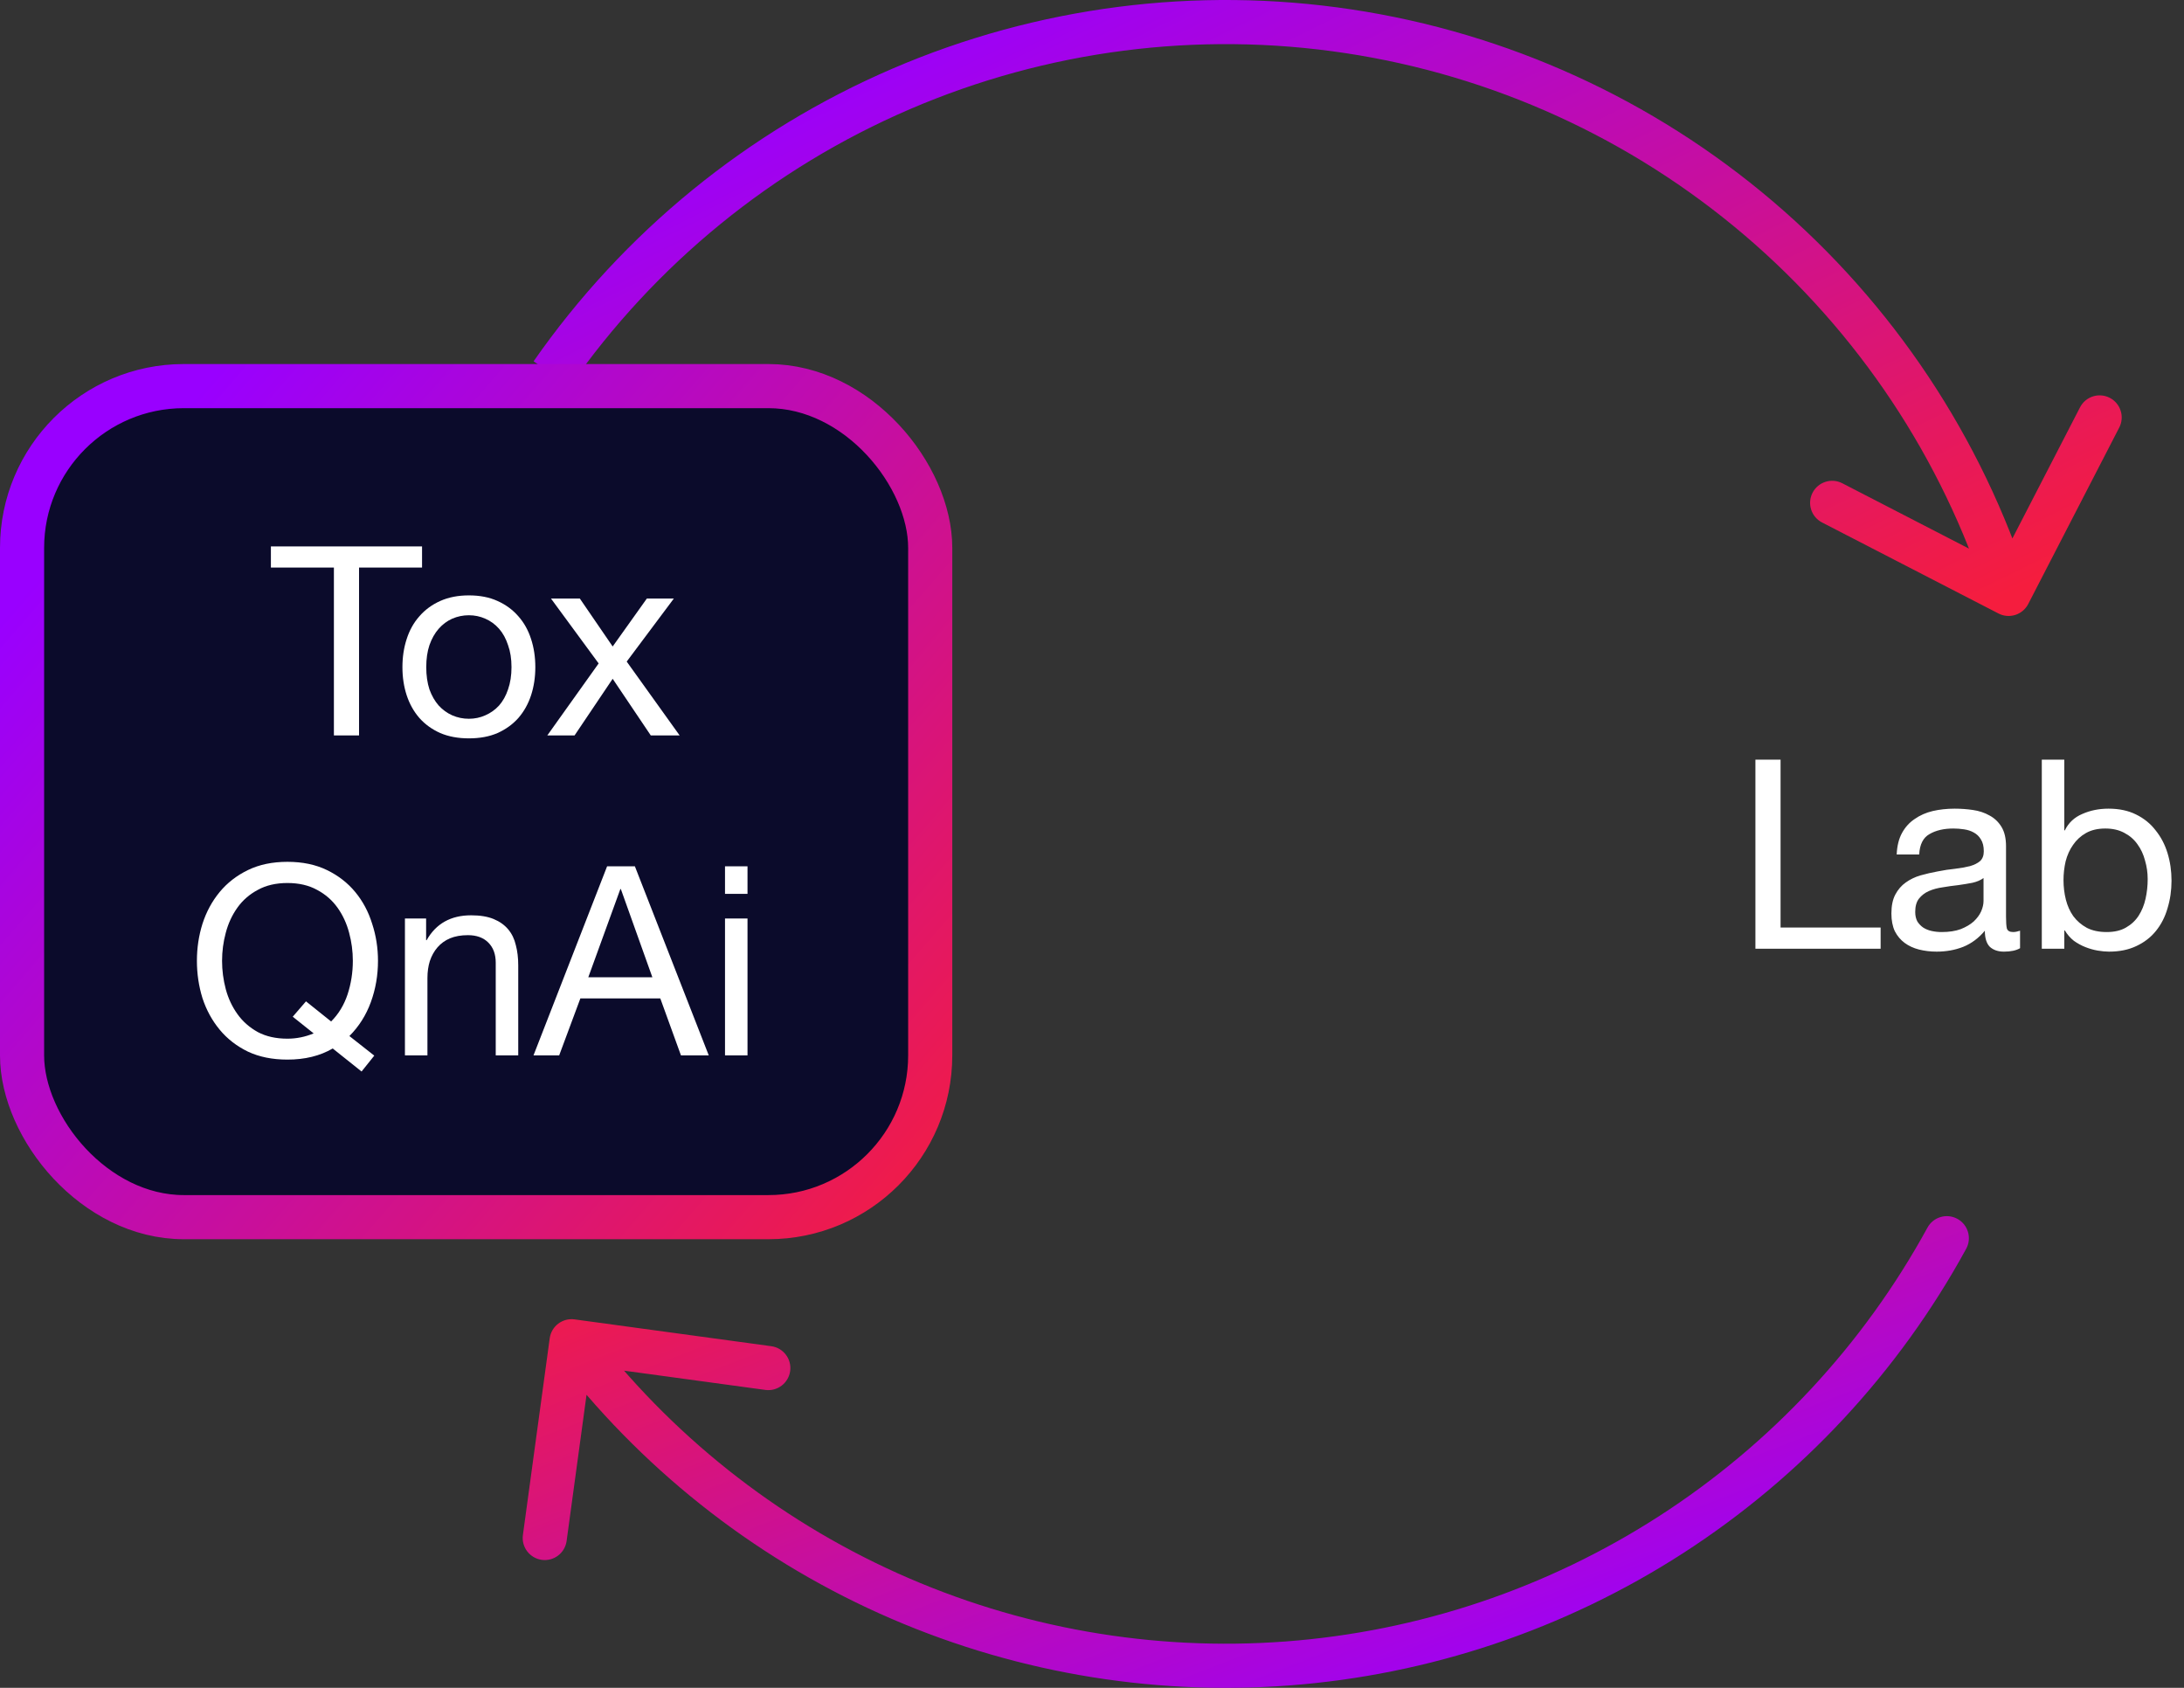
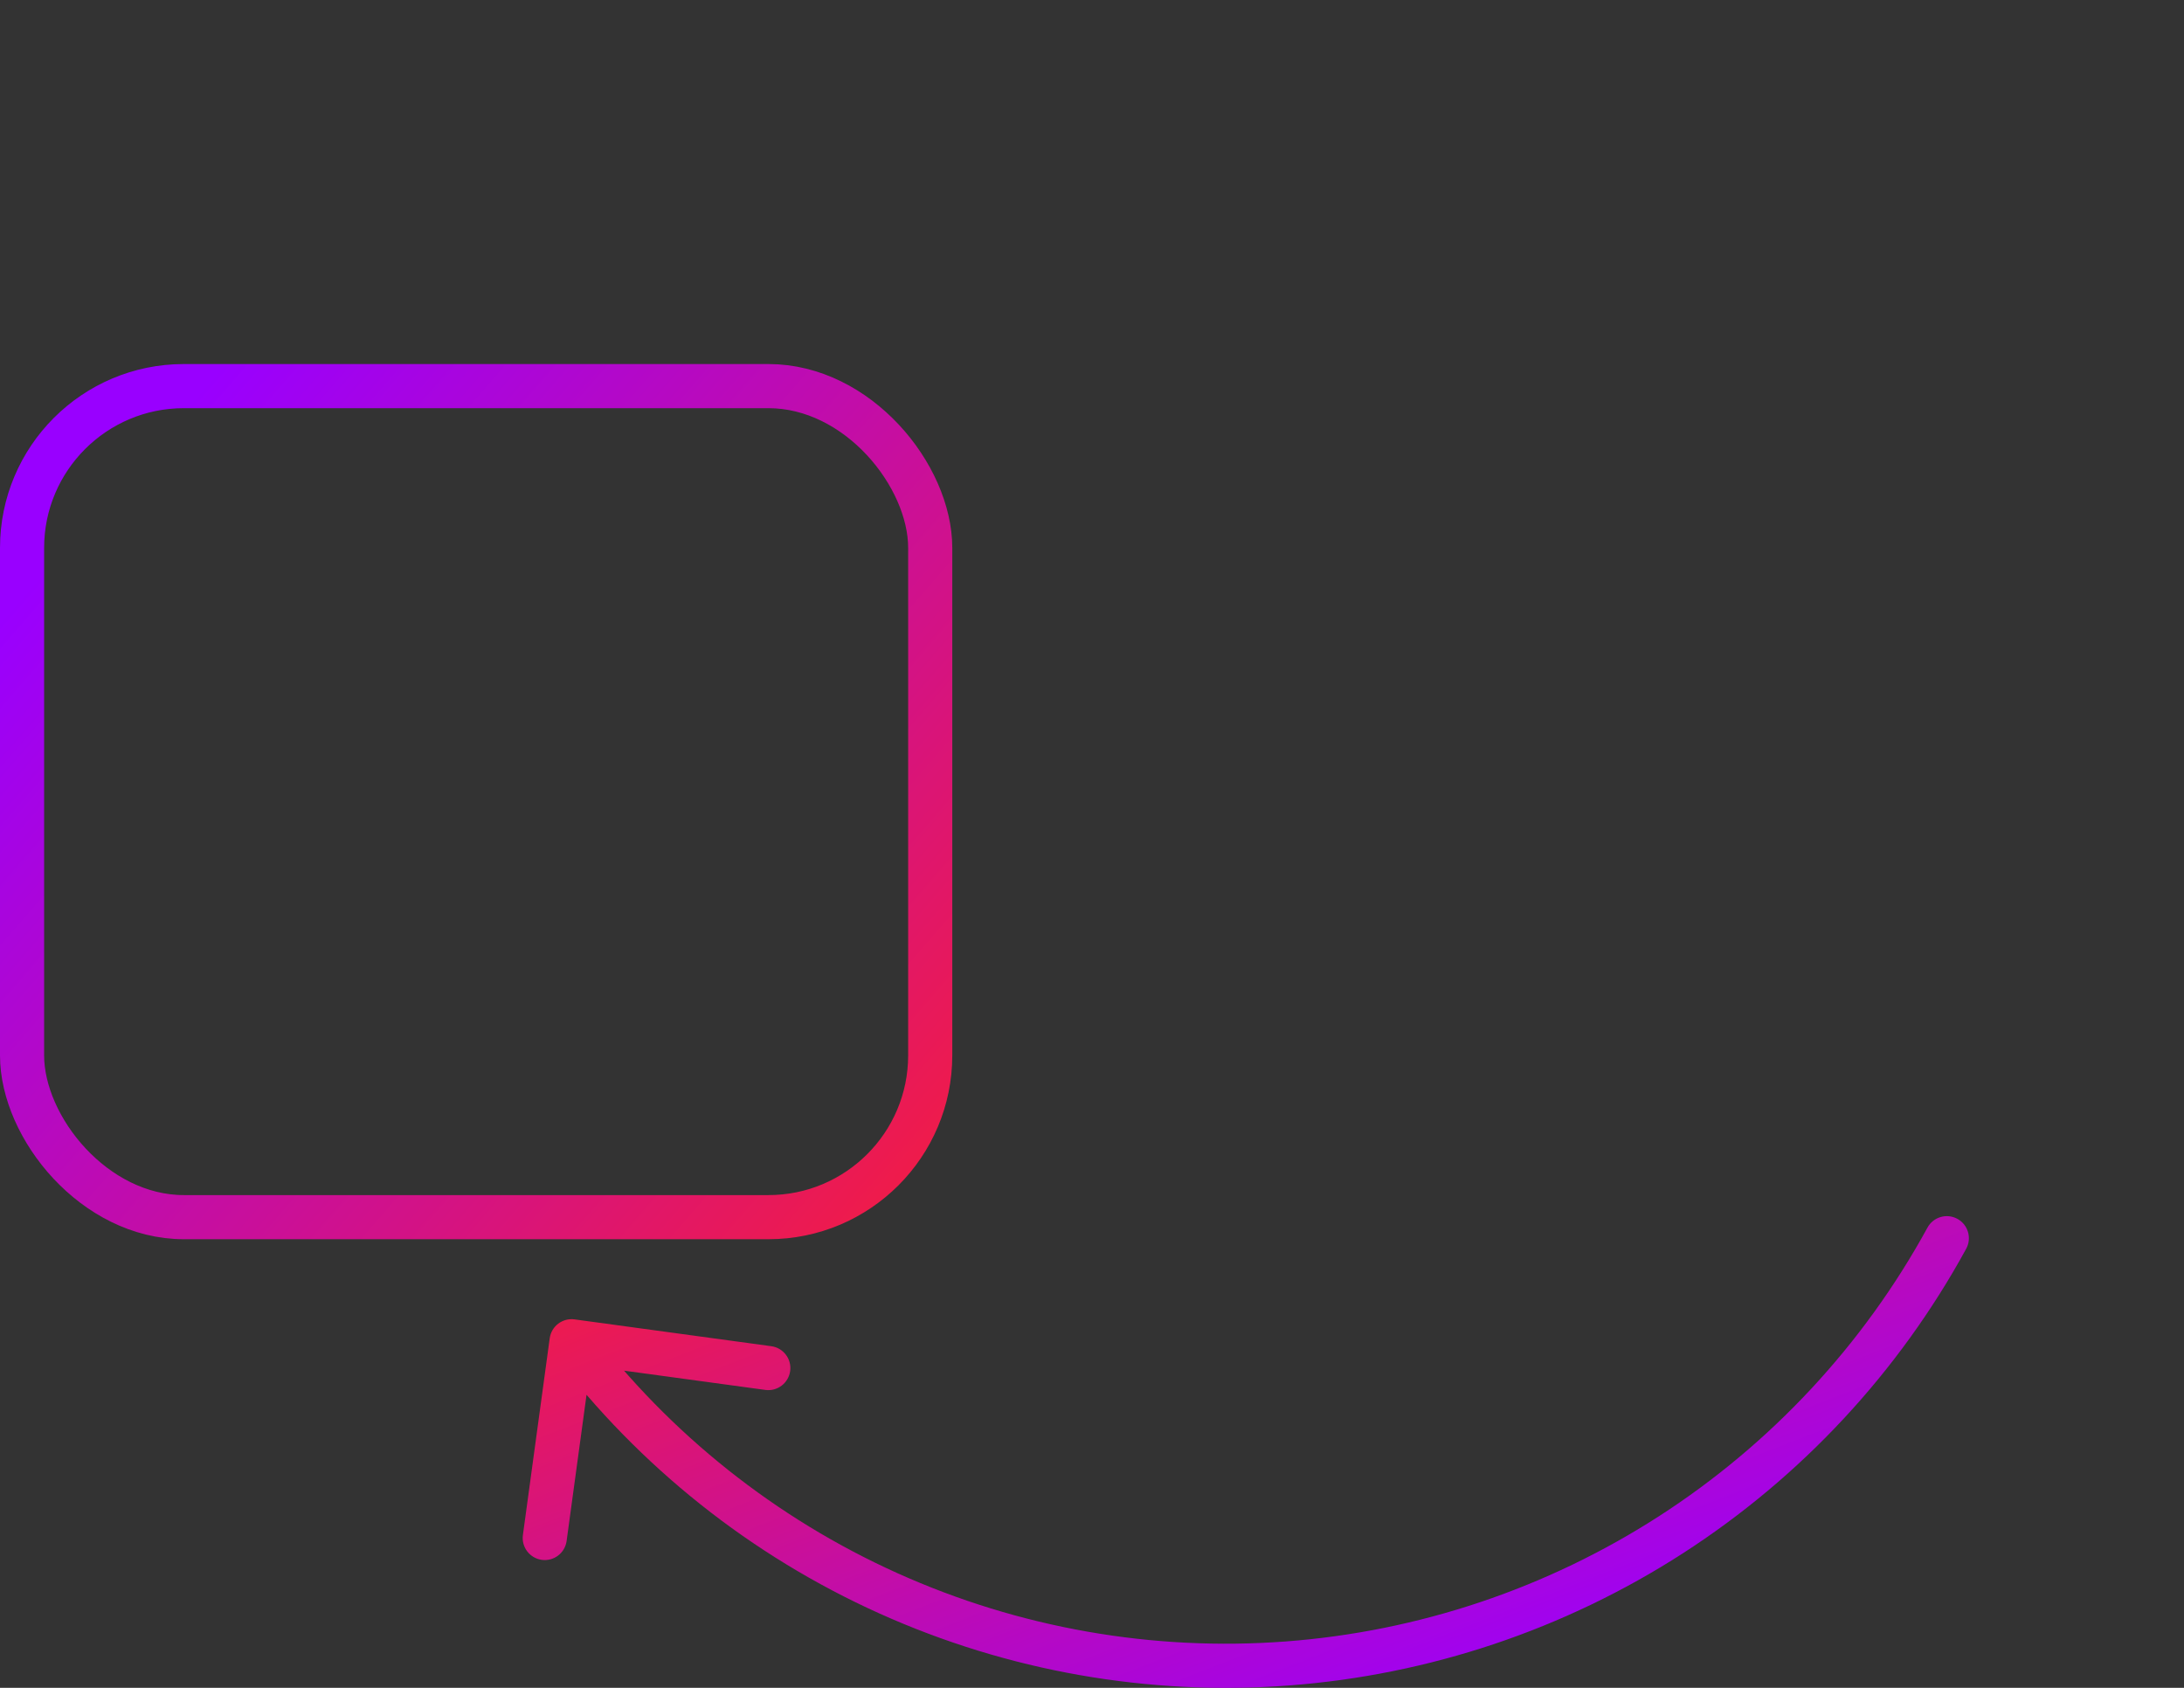
<svg xmlns="http://www.w3.org/2000/svg" width="198" height="153" viewBox="0 0 198 153" fill="none">
  <rect x="0" y="0" width="198" height="153" fill="#333333" stroke="none" />
-   <path d="M181.183 55.613C182.164 56.12 183.371 55.734 183.877 54.753L192.13 38.756C192.636 37.774 192.251 36.568 191.269 36.062C190.287 35.555 189.081 35.941 188.575 36.922L181.239 51.141L167.02 43.806C166.038 43.299 164.832 43.685 164.325 44.666C163.819 45.648 164.204 46.854 165.186 47.361L181.183 55.613ZM159.452 19.797L160.75 18.274L159.452 19.797ZM122.252 2.835L121.953 4.812L122.252 2.835ZM81.702 8.059L80.912 6.221H80.912L81.702 8.059ZM182.1 53.836L184.005 53.227C179.664 39.636 171.609 27.529 160.75 18.274L159.452 19.797L158.155 21.319C168.447 30.089 176.081 41.563 180.194 54.444L182.1 53.836ZM159.452 19.797L160.75 18.274C149.89 9.02 136.659 2.987 122.551 0.857L122.252 2.835L121.953 4.812C135.324 6.831 147.863 12.548 158.155 21.319L159.452 19.797ZM122.252 2.835L122.551 0.857C108.443 -1.273 94.02 0.585 80.912 6.221L81.702 8.059L82.492 9.896C94.915 4.555 108.583 2.794 121.953 4.812L122.252 2.835ZM81.702 8.059L80.912 6.221C67.805 11.857 56.535 21.047 48.375 32.751L50.016 33.895L51.656 35.039C59.389 23.946 70.07 15.237 82.492 9.896L81.702 8.059Z" fill="url(#paint0_linear_872_7201)" />
  <path d="M52.089 119.6C50.995 119.451 49.986 120.217 49.837 121.311L47.406 139.146C47.257 140.241 48.023 141.249 49.118 141.398C50.212 141.547 51.22 140.781 51.369 139.687L53.53 123.833L69.384 125.994C70.478 126.144 71.486 125.377 71.636 124.283C71.785 123.188 71.019 122.18 69.924 122.031L52.089 119.6ZM80.545 144.432L81.366 142.608L81.366 142.608L80.545 144.432ZM116.696 150.792L116.546 148.797L116.696 150.792ZM151.496 139.117L152.579 140.798L151.496 139.117ZM178.252 113.202C178.782 112.233 178.426 111.017 177.457 110.487C176.487 109.957 175.272 110.313 174.742 111.283L176.497 112.242L178.252 113.202ZM51.819 121.582L50.227 122.792C57.948 132.951 68.088 141.017 79.724 146.256L80.545 144.432L81.366 142.608C70.339 137.643 60.729 129.999 53.411 120.371L51.819 121.582ZM80.545 144.432L79.724 146.256C91.359 151.494 104.12 153.739 116.845 152.786L116.696 150.792L116.546 148.797C104.487 149.701 92.393 147.573 81.366 142.608L80.545 144.432ZM116.696 150.792L116.845 152.786C129.57 151.833 141.854 147.712 152.579 140.798L151.496 139.117L150.412 137.436C140.248 143.988 128.606 147.894 116.546 148.797L116.696 150.792ZM151.496 139.117L152.579 140.798C163.305 133.884 172.13 124.398 178.252 113.202L176.497 112.242L174.742 111.283C168.94 121.893 160.577 130.884 150.412 137.436L151.496 139.117Z" fill="url(#paint1_linear_872_7201)" />
-   <rect x="2" y="35" width="82.333" height="75.333" rx="14.667" fill="#0B0B2B" />
  <rect x="2" y="35" width="82.333" height="75.333" rx="14.667" stroke="url(#paint2_linear_872_7201)" stroke-width="4" />
-   <path d="M30.271 51.451H24.559V49.531H38.263V51.451H32.551V66.667H30.271V51.451ZM38.644 60.475C38.644 61.227 38.74 61.899 38.932 62.491C39.14 63.067 39.42 63.555 39.772 63.955C40.124 64.339 40.532 64.635 40.996 64.843C41.476 65.051 41.98 65.155 42.508 65.155C43.036 65.155 43.532 65.051 43.996 64.843C44.476 64.635 44.892 64.339 45.244 63.955C45.596 63.555 45.868 63.067 46.06 62.491C46.268 61.899 46.372 61.227 46.372 60.475C46.372 59.723 46.268 59.059 46.06 58.483C45.868 57.891 45.596 57.395 45.244 56.995C44.892 56.595 44.476 56.291 43.996 56.083C43.532 55.875 43.036 55.771 42.508 55.771C41.98 55.771 41.476 55.875 40.996 56.083C40.532 56.291 40.124 56.595 39.772 56.995C39.42 57.395 39.14 57.891 38.932 58.483C38.74 59.059 38.644 59.723 38.644 60.475ZM36.484 60.475C36.484 59.563 36.612 58.715 36.868 57.931C37.124 57.131 37.508 56.443 38.02 55.867C38.532 55.275 39.164 54.811 39.916 54.475C40.668 54.139 41.532 53.971 42.508 53.971C43.5 53.971 44.364 54.139 45.1 54.475C45.852 54.811 46.484 55.275 46.996 55.867C47.508 56.443 47.892 57.131 48.148 57.931C48.404 58.715 48.532 59.563 48.532 60.475C48.532 61.387 48.404 62.235 48.148 63.019C47.892 63.803 47.508 64.491 46.996 65.083C46.484 65.659 45.852 66.115 45.1 66.451C44.364 66.771 43.5 66.931 42.508 66.931C41.532 66.931 40.668 66.771 39.916 66.451C39.164 66.115 38.532 65.659 38.02 65.083C37.508 64.491 37.124 63.803 36.868 63.019C36.612 62.235 36.484 61.387 36.484 60.475ZM54.273 60.139L49.953 54.259H52.569L55.545 58.603L58.641 54.259H61.089L56.817 59.971L61.617 66.667H59.001L55.545 61.531L52.089 66.667H49.617L54.273 60.139ZM27.74 90.771L30.02 92.595C30.692 91.923 31.188 91.107 31.508 90.147C31.828 89.171 31.988 88.155 31.988 87.099C31.988 86.235 31.876 85.387 31.652 84.555C31.428 83.707 31.076 82.947 30.596 82.275C30.116 81.603 29.5 81.067 28.748 80.667C27.996 80.251 27.1 80.043 26.06 80.043C25.02 80.043 24.124 80.251 23.372 80.667C22.62 81.067 22.004 81.603 21.524 82.275C21.044 82.947 20.692 83.707 20.468 84.555C20.244 85.387 20.132 86.235 20.132 87.099C20.132 87.963 20.244 88.819 20.468 89.667C20.692 90.499 21.044 91.251 21.524 91.923C22.004 92.595 22.62 93.139 23.372 93.555C24.124 93.955 25.02 94.155 26.06 94.155C26.876 94.155 27.668 93.995 28.436 93.675L26.54 92.163L27.74 90.771ZM32.78 97.131L30.164 95.043C29.012 95.715 27.644 96.051 26.06 96.051C24.7 96.051 23.508 95.811 22.484 95.331C21.46 94.835 20.604 94.171 19.916 93.339C19.228 92.507 18.708 91.555 18.356 90.483C18.02 89.395 17.852 88.267 17.852 87.099C17.852 85.931 18.02 84.811 18.356 83.739C18.708 82.651 19.228 81.691 19.916 80.859C20.604 80.027 21.46 79.363 22.484 78.867C23.508 78.371 24.7 78.123 26.06 78.123C27.42 78.123 28.612 78.371 29.636 78.867C30.66 79.363 31.516 80.027 32.204 80.859C32.892 81.691 33.404 82.651 33.74 83.739C34.092 84.811 34.268 85.931 34.268 87.099C34.268 88.411 34.052 89.659 33.62 90.843C33.188 92.027 32.54 93.051 31.676 93.915L33.932 95.691L32.78 97.131ZM36.711 83.259H38.631V85.227H38.679C39.527 83.723 40.871 82.971 42.711 82.971C43.527 82.971 44.207 83.083 44.751 83.307C45.295 83.531 45.735 83.843 46.071 84.243C46.407 84.643 46.639 85.123 46.767 85.683C46.911 86.227 46.983 86.835 46.983 87.507V95.667H44.943V87.267C44.943 86.499 44.719 85.891 44.271 85.443C43.823 84.995 43.207 84.771 42.423 84.771C41.799 84.771 41.255 84.867 40.791 85.059C40.343 85.251 39.967 85.523 39.663 85.875C39.359 86.227 39.127 86.643 38.967 87.123C38.823 87.587 38.751 88.099 38.751 88.659V95.667H36.711V83.259ZM53.335 88.587H59.143L56.287 80.595H56.239L53.335 88.587ZM55.039 78.531H57.559L64.255 95.667H61.735L59.863 90.507H52.615L50.695 95.667H48.367L55.039 78.531ZM67.769 81.027H65.729V78.531H67.769V81.027ZM65.729 83.259H67.769V95.667H65.729V83.259Z" fill="white" />
-   <path d="M159.145 68.864H161.425V84.08H170.497V86H159.145V68.864ZM183.137 85.952C182.785 86.16 182.297 86.264 181.673 86.264C181.145 86.264 180.721 86.12 180.401 85.832C180.097 85.528 179.945 85.04 179.945 84.368C179.385 85.04 178.729 85.528 177.977 85.832C177.241 86.12 176.441 86.264 175.577 86.264C175.017 86.264 174.481 86.2 173.969 86.072C173.473 85.944 173.041 85.744 172.673 85.472C172.305 85.2 172.009 84.848 171.785 84.416C171.577 83.968 171.473 83.432 171.473 82.808C171.473 82.104 171.593 81.528 171.833 81.08C172.073 80.632 172.385 80.272 172.769 80C173.169 79.712 173.617 79.496 174.113 79.352C174.625 79.208 175.145 79.088 175.673 78.992C176.233 78.88 176.761 78.8 177.257 78.752C177.769 78.688 178.217 78.608 178.601 78.512C178.985 78.4 179.289 78.248 179.513 78.056C179.737 77.848 179.849 77.552 179.849 77.168C179.849 76.72 179.761 76.36 179.585 76.088C179.425 75.816 179.209 75.608 178.937 75.464C178.681 75.32 178.385 75.224 178.049 75.176C177.729 75.128 177.409 75.104 177.089 75.104C176.225 75.104 175.505 75.272 174.929 75.608C174.353 75.928 174.041 76.544 173.993 77.456H171.953C171.985 76.688 172.145 76.04 172.433 75.512C172.721 74.984 173.105 74.56 173.585 74.24C174.065 73.904 174.609 73.664 175.217 73.52C175.841 73.376 176.505 73.304 177.209 73.304C177.769 73.304 178.321 73.344 178.865 73.424C179.425 73.504 179.929 73.672 180.377 73.928C180.825 74.168 181.185 74.512 181.457 74.96C181.729 75.408 181.865 75.992 181.865 76.712V83.096C181.865 83.576 181.889 83.928 181.937 84.152C182.001 84.376 182.193 84.488 182.513 84.488C182.689 84.488 182.897 84.448 183.137 84.368V85.952ZM179.825 79.592C179.569 79.784 179.233 79.928 178.817 80.024C178.401 80.104 177.961 80.176 177.497 80.24C177.049 80.288 176.593 80.352 176.129 80.432C175.665 80.496 175.249 80.608 174.881 80.768C174.513 80.928 174.209 81.16 173.969 81.464C173.745 81.752 173.633 82.152 173.633 82.664C173.633 83 173.697 83.288 173.825 83.528C173.969 83.752 174.145 83.936 174.353 84.08C174.577 84.224 174.833 84.328 175.121 84.392C175.409 84.456 175.713 84.488 176.033 84.488C176.705 84.488 177.281 84.4 177.761 84.224C178.241 84.032 178.633 83.8 178.937 83.528C179.241 83.24 179.465 82.936 179.609 82.616C179.753 82.28 179.825 81.968 179.825 81.68V79.592ZM185.108 68.864H187.148V75.272H187.196C187.532 74.584 188.06 74.088 188.78 73.784C189.5 73.464 190.292 73.304 191.156 73.304C192.116 73.304 192.948 73.48 193.652 73.832C194.372 74.184 194.964 74.664 195.428 75.272C195.908 75.864 196.268 76.552 196.508 77.336C196.748 78.12 196.868 78.952 196.868 79.832C196.868 80.712 196.748 81.544 196.508 82.328C196.284 83.112 195.932 83.8 195.452 84.392C194.988 84.968 194.396 85.424 193.676 85.76C192.972 86.096 192.148 86.264 191.204 86.264C190.9 86.264 190.556 86.232 190.172 86.168C189.804 86.104 189.436 86 189.068 85.856C188.7 85.712 188.348 85.52 188.012 85.28C187.692 85.024 187.42 84.712 187.196 84.344H187.148V86H185.108V68.864ZM194.708 79.688C194.708 79.112 194.628 78.552 194.468 78.008C194.324 77.448 194.092 76.952 193.772 76.52C193.468 76.088 193.068 75.744 192.572 75.488C192.092 75.232 191.524 75.104 190.868 75.104C190.18 75.104 189.596 75.24 189.116 75.512C188.636 75.784 188.244 76.144 187.94 76.592C187.636 77.024 187.412 77.52 187.268 78.08C187.14 78.64 187.076 79.208 187.076 79.784C187.076 80.392 187.148 80.984 187.292 81.56C187.436 82.12 187.66 82.616 187.964 83.048C188.284 83.48 188.692 83.832 189.188 84.104C189.684 84.36 190.284 84.488 190.988 84.488C191.692 84.488 192.276 84.352 192.74 84.08C193.22 83.808 193.604 83.448 193.892 83C194.18 82.552 194.388 82.04 194.516 81.464C194.644 80.888 194.708 80.296 194.708 79.688Z" fill="white" />
  <defs>
    <linearGradient id="paint0_linear_872_7201" x1="65.619" y1="9.519" x2="105.752" y2="91.298" gradientUnits="userSpaceOnUse">
      <stop stop-color="#9900FF" />
      <stop offset="1" stop-color="#F51D3E" />
    </linearGradient>
    <linearGradient id="paint1_linear_872_7201" x1="161.768" y1="145.378" x2="136.146" y2="79.465" gradientUnits="userSpaceOnUse">
      <stop stop-color="#9900FF" />
      <stop offset="1" stop-color="#F51D3E" />
    </linearGradient>
    <linearGradient id="paint2_linear_872_7201" x1="10.199" y1="44.507" x2="87.107" y2="111.437" gradientUnits="userSpaceOnUse">
      <stop stop-color="#9900FF" />
      <stop offset="1" stop-color="#F51D3E" />
    </linearGradient>
  </defs>
</svg>